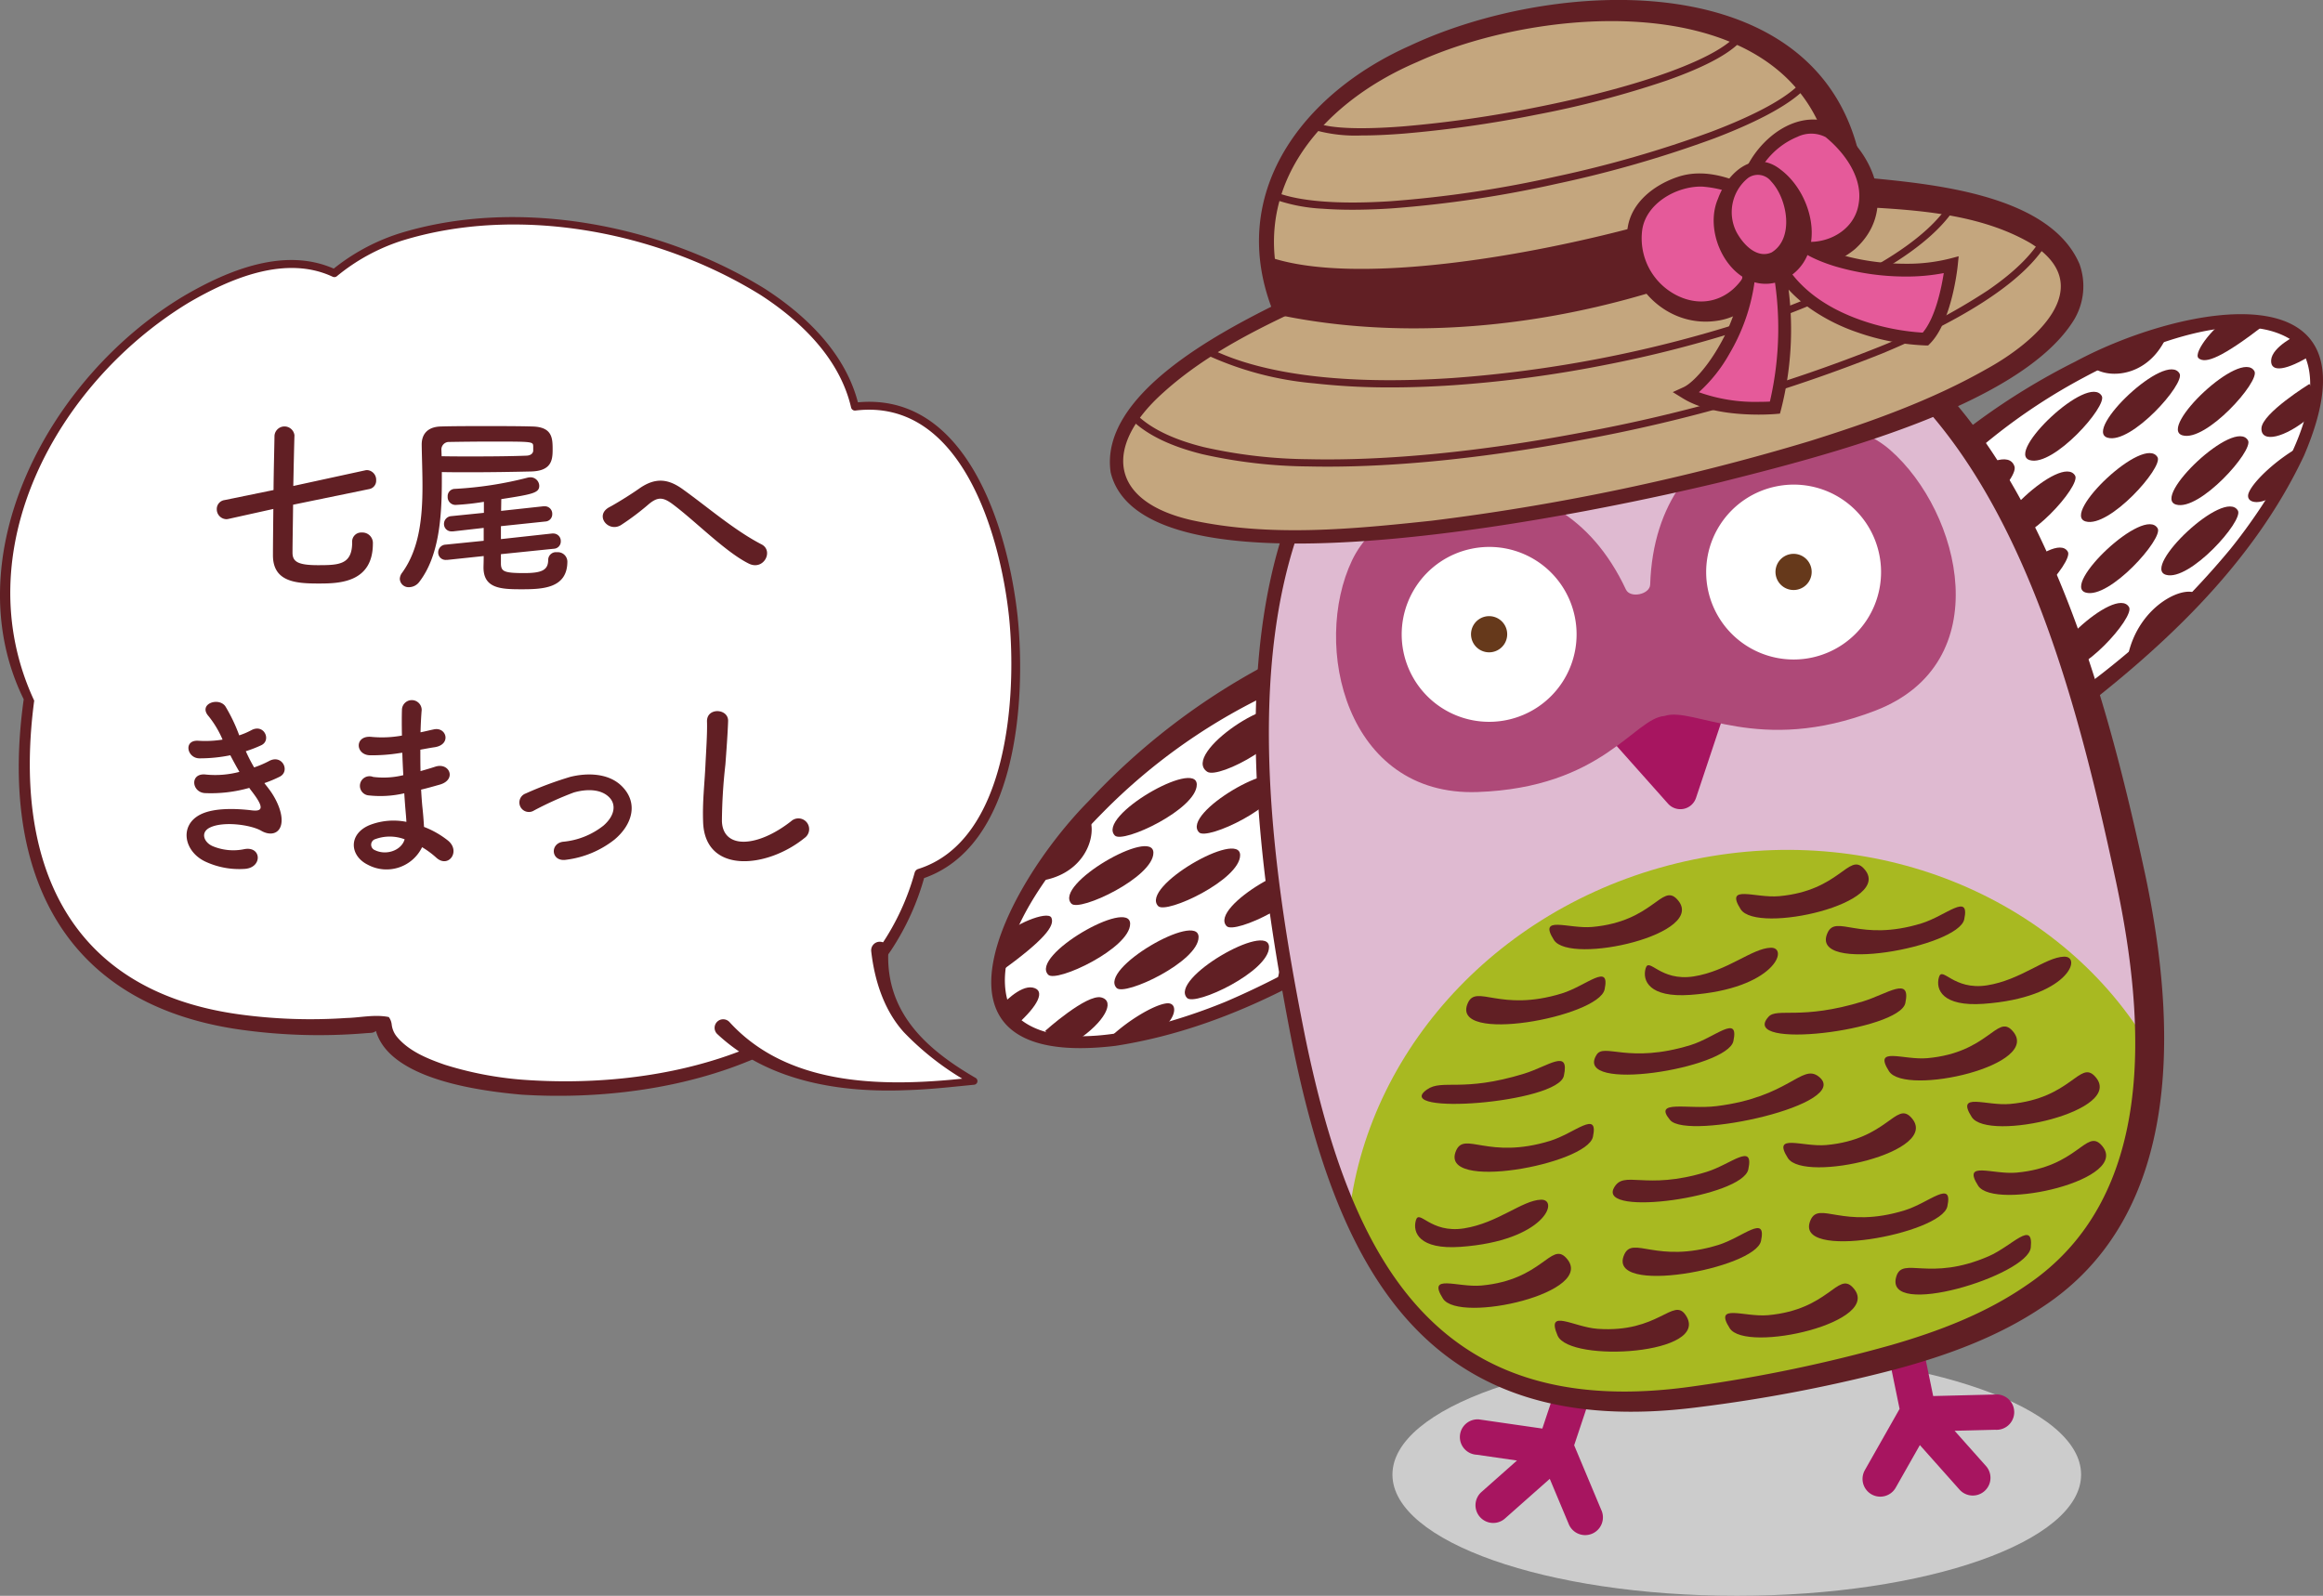
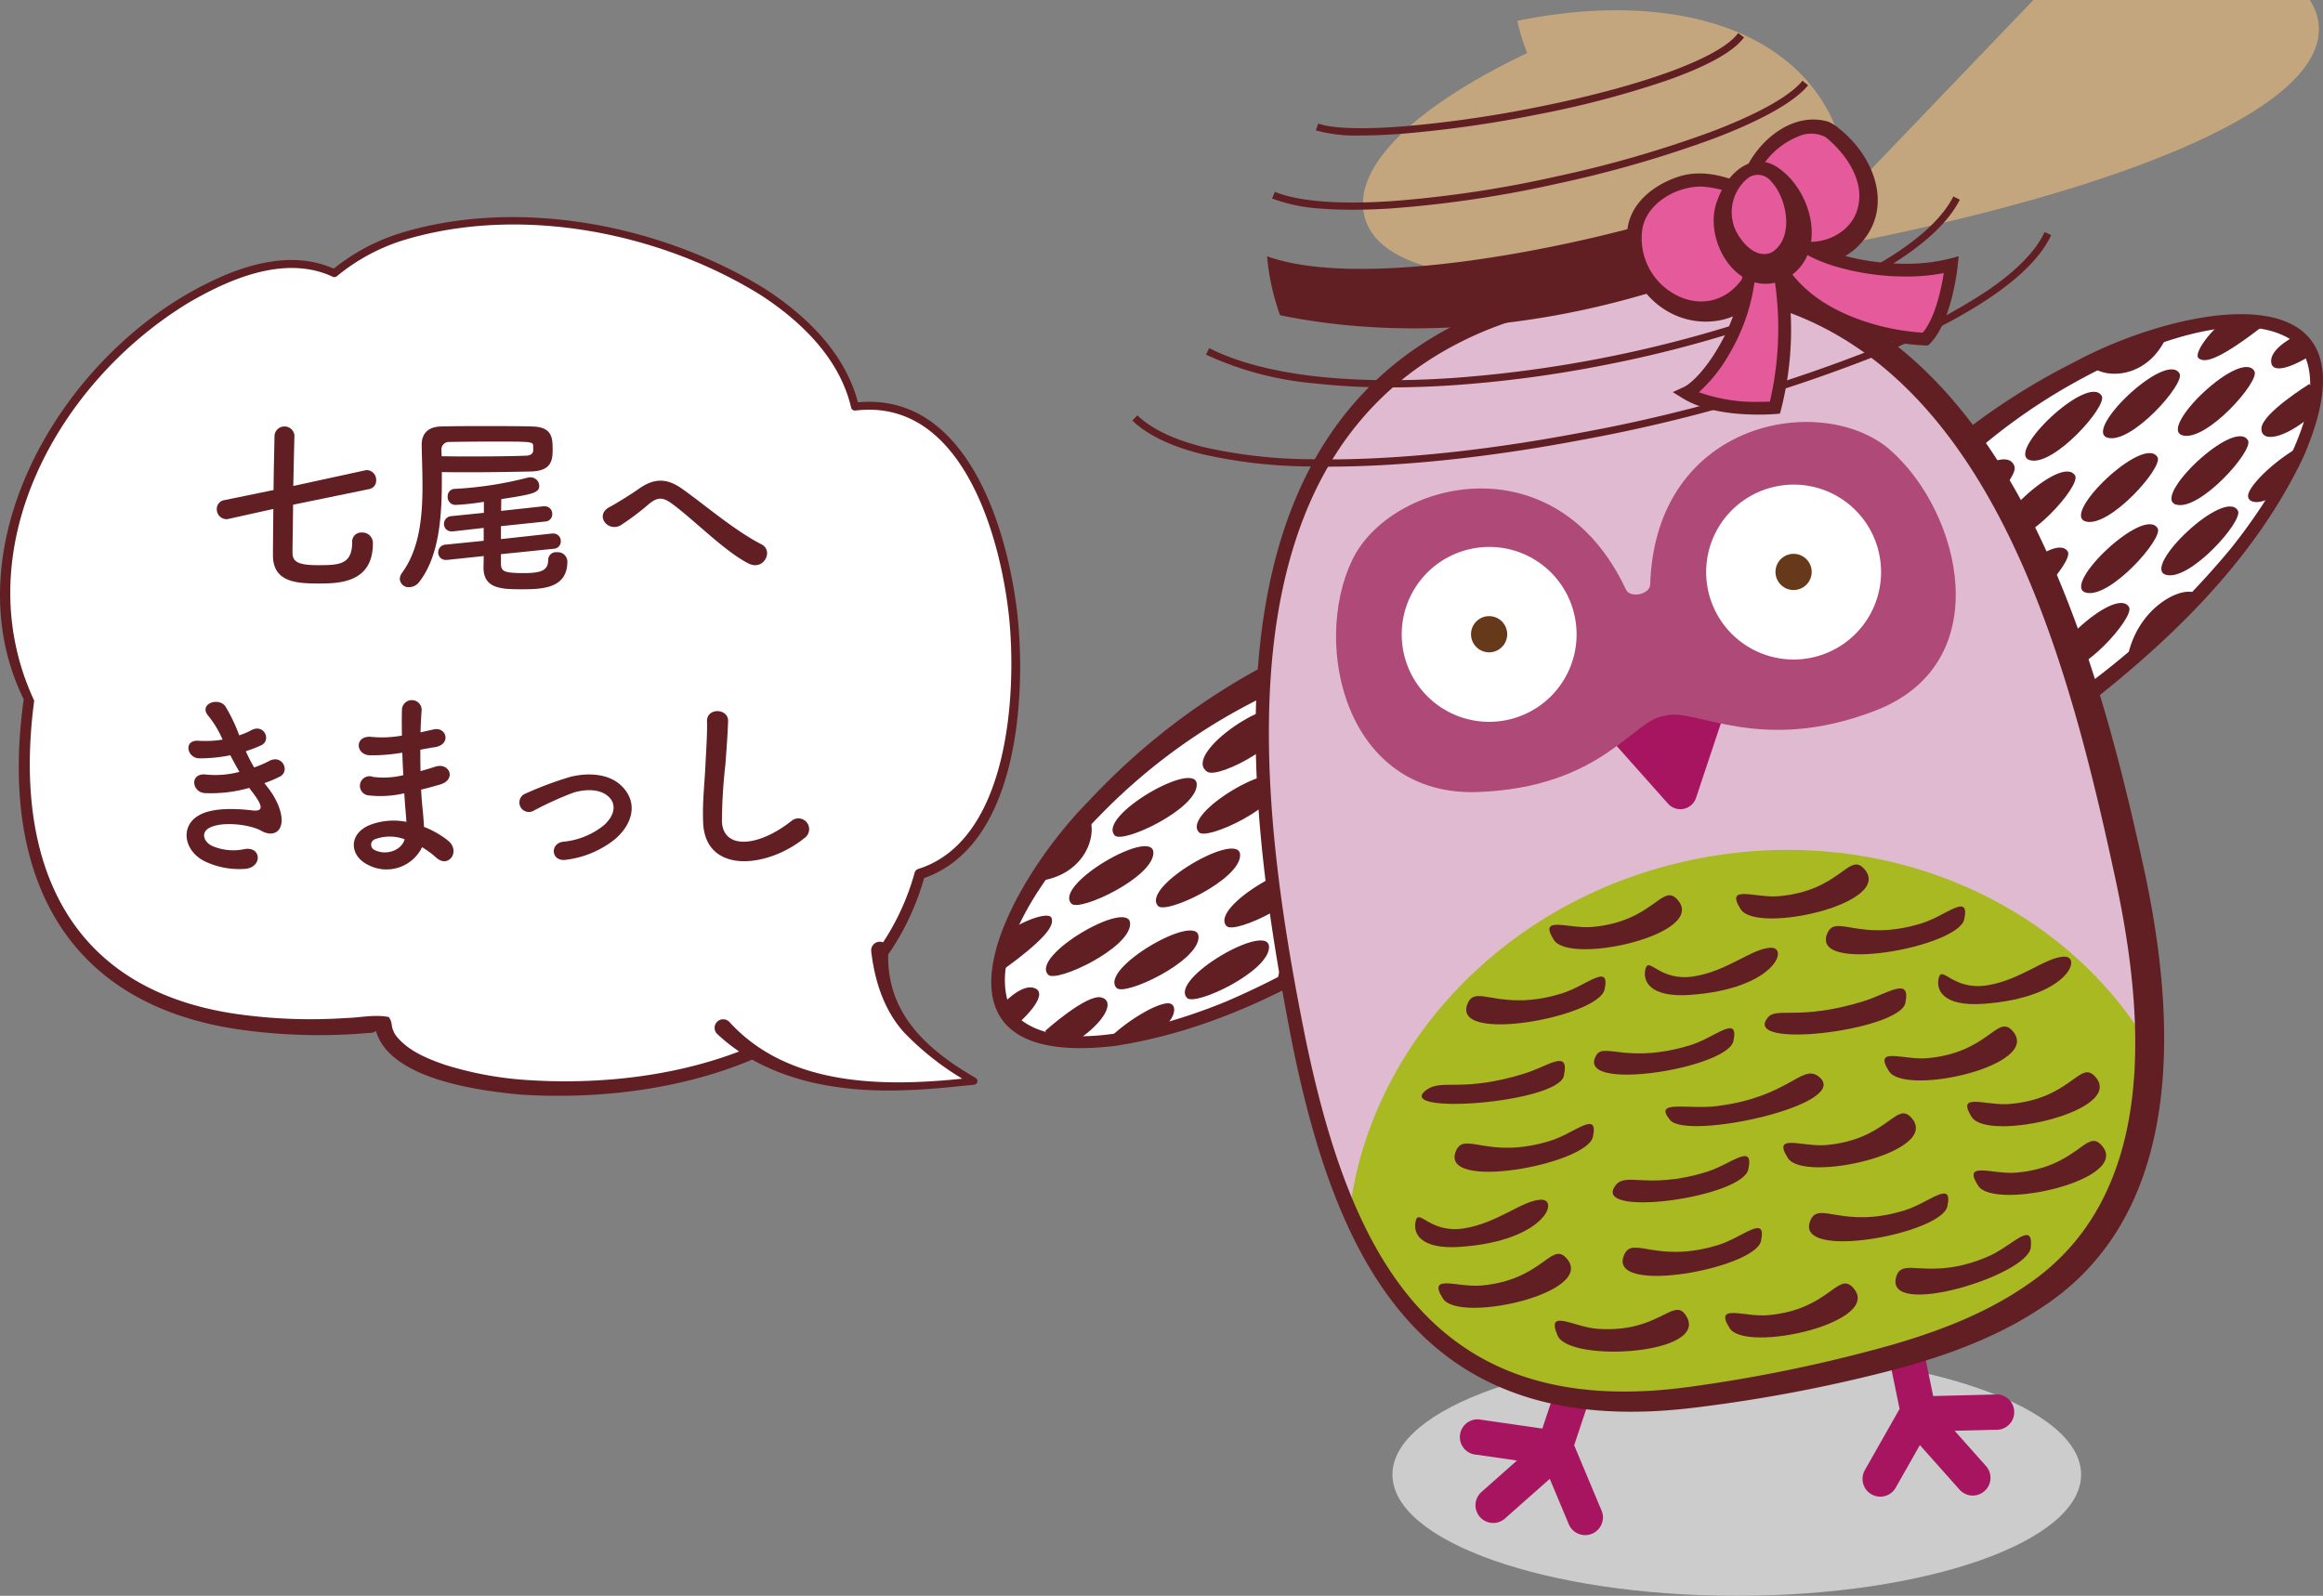
<svg xmlns="http://www.w3.org/2000/svg" width="326" height="224" viewBox="0 0 326 224">
  <rect x="0" y="0" width="326" height="224" fill="#808080" stroke="none" />
  <defs>
    <clipPath id="a">
      <rect width="326" height="224" fill="none" />
    </clipPath>
  </defs>
  <g clip-path="url(#a)">
    <path d="M53.773,143.736C17.778,147.4-.221,132.066,4.065,98.345-11.362,64.623,30.633,29.982,46.916,38.438c18.854-16.082,67.916-3.91,73.057,18.728,25.566-3.862,30.6,59.826,9.1,65.605-10.553,38.456-75.086,33.636-75.3,20.964" transform="translate(0 -0.091)" fill="#fff" />
    <path d="M52.986,144.618c-.606.538-.764.425-1.664.5a78.942,78.942,0,0,1-18.082-.571C8.073,140.738.052,121.585,3.328,98.25c-9.8-19.977,3.343-45.156,22.465-56.609C32.014,38,40.119,34.62,47.171,37.949l-.612.071a28.7,28.7,0,0,1,9.421-5.144c16.6-5.165,36.742-1.283,51.357,7.746,5.959,3.852,11.506,9.283,13.178,16.421l-.624-.425c15.729-1.909,21.593,17.691,22.92,30.026,1.2,11.774-.072,32.545-13.545,36.841l.523-.519a35.948,35.948,0,0,1-4.78,10.575c-11.255,16.325-32.954,21.367-51.789,20.207-6.085-.545-19.213-2.229-20.6-9.526-.021-.16,0,.04.066.14a.635.635,0,0,0,.3.256m1.574-1.768a2.086,2.086,0,0,1,.318.612,2.518,2.518,0,0,1,.1.5,3.291,3.291,0,0,0,.733,1.67c1.66,2,4.243,3.056,6.731,3.92a48.943,48.943,0,0,0,10.953,2.1c18.174,1.331,39.373-3.256,50.324-18.975a34.464,34.464,0,0,0,4.642-10.1.748.748,0,0,1,.524-.52c12.567-3.987,13.834-24.235,12.729-35.285-1.218-11.632-6.7-30.839-21.551-29.057a.556.556,0,0,1-.624-.424c-1.58-6.813-6.942-12.057-12.673-15.777-14.387-8.938-34.075-12.716-50.435-7.618a27.636,27.636,0,0,0-9.051,4.961.56.56,0,0,1-.613.07c-6.613-3.086-14.378.243-20.273,3.7C7.9,53.909-4.968,77.479,4.8,98.437c-2.963,22.354,4.442,40.685,28.758,44.035a73.8,73.8,0,0,0,15.059.511c1.927-.042,3.964-.535,5.94-.133" transform="translate(0 -0.09)" fill="#611f24" />
    <path d="M41.144,71.023c-.027,2.793-.082,5.368-.082,6.723,0,1.247.707,1.763,3.561,1.763,2.935,0,4.811-.055,4.811-3.2a1.273,1.273,0,0,1,1.358-1.383,1.472,1.472,0,0,1,1.549,1.545c0,5.558-4.838,5.612-7.61,5.612-3.126,0-6.414-.19-6.414-3.958,0-1.3.027-3.768.055-6.507L32.147,73a1.842,1.842,0,0,1-.354.055,1.388,1.388,0,0,1-1.359-1.41,1.262,1.262,0,0,1,1.088-1.273l6.877-1.41c.026-2.928.108-5.8.135-7.645a1.409,1.409,0,0,1,2.8-.055v.055c-.053,1.762-.108,4.391-.162,7.075l10.112-2.2a1.015,1.015,0,0,1,.271-.027A1.359,1.359,0,0,1,52.8,67.607a1.186,1.186,0,0,1-.978,1.22Z" transform="translate(-0.012 -0.177)" fill="#611f24" />
    <path d="M62.028,67.633c0,5.233-.407,10.627-3.152,14.206a1.833,1.833,0,0,1-1.44.759,1.228,1.228,0,0,1-1.305-1.165,1.5,1.5,0,0,1,.327-.868c2.419-3.335,2.854-7.727,2.854-12.173,0-1.925-.081-3.877-.109-5.748v-.08c0-1.41.788-2.469,2.664-2.523,1.712-.054,4.022-.054,6.36-.054s4.7,0,6.468.054c2.882.054,2.882,1.68,2.882,3.307,0,1.546-.272,2.956-3.1,3.01-2.418.054-5.436.108-8.643.108-1.25,0-2.527,0-3.806-.028Zm8.291,10.33v1.41c.055,1,.435,1.246,3.235,1.246,2.5,0,3.4-.407,3.4-1.871a1.087,1.087,0,0,1,1.224-1.057,1.341,1.341,0,0,1,1.467,1.3c0,3.8-3.506,3.9-6.469,3.9-2.854,0-5.3-.109-5.3-3.064,0-.217.027-.813.027-1.6l-5.11.541h-.162a1.041,1.041,0,0,1-1.115-1.058,1.09,1.09,0,0,1,1.033-1.085l5.354-.541V74.276l-4.294.488h-.19a1.028,1.028,0,0,1-1.088-1.031,1.093,1.093,0,0,1,1.033-1.11l4.567-.462V70.615a35.189,35.189,0,0,1-3.968.436,1.1,1.1,0,0,1-1.115-1.167,1.018,1.018,0,0,1,.951-1.084,51.675,51.675,0,0,0,10.248-1.572,2.037,2.037,0,0,1,.408-.056A1.233,1.233,0,0,1,75.7,68.364c0,1-.924,1.192-5.327,1.871l-.027,1.653L76.3,71.24h.164a1.046,1.046,0,0,1,1.06,1.083,1.018,1.018,0,0,1-.978,1.057l-6.225.653v1.816l7.176-.786h.163a1.047,1.047,0,0,1,1.061,1.083,1.019,1.019,0,0,1-.98,1.057ZM62,64.217c1.494.028,2.963.028,4.4.028,2.827,0,5.463-.028,7.5-.109.653-.026.925-.353.952-.679v-.623c-.027-.677-.027-.677-5.953-.677-2.092,0-4.185.028-5.817.054a1.061,1.061,0,0,0-1.114,1.139Z" transform="translate(-0.023 -0.176)" fill="#611f24" />
    <path d="M94.386,70.935c-1.358-1-2.065-.948-3.208-.054a36.443,36.443,0,0,1-4.021,3.036c-1.794,1.058-3.751-1.41-1.578-2.547.68-.353,2.747-1.6,4.132-2.575,2.364-1.681,4.185-1.329,6.144.081,3.479,2.495,7.257,5.775,11.035,7.727,1.766.894.326,3.741-1.767,2.71-3.289-1.626-7.583-6.045-10.736-8.377" transform="translate(-0.034 -0.199)" fill="#611f24" />
    <path d="M37.715,111c.979,1.247,2.066,3.417,1.767,4.962-.272,1.409-1.576,1.653-2.8.948-1.44-.841-5.3-1.383-7.2-.461-1.413.678-.843,2.115.408,2.63a7.527,7.527,0,0,0,4.4.406c2.419-.461,2.583,2.548.137,2.765a11.236,11.236,0,0,1-5.383-.921c-3.207-1.355-3.967-5.152-.924-6.7,2.011-1.031,5.355-.814,7.148-.6,1.467.189,1.9-.217.327-2.332-.191-.27-.408-.515-.6-.813a19.642,19.642,0,0,1-6.251.732c-1.875-.137-2.12-2.9.191-2.6a13.273,13.273,0,0,0,4.675-.38c-.409-.7-.843-1.492-1.277-2.332a21.391,21.391,0,0,1-4.322.434c-1.767,0-2.31-2.629-.136-2.467a15.1,15.1,0,0,0,3.371-.163,13.935,13.935,0,0,0-1.957-3.28c-1.521-1.708,1.36-2.738,2.338-1.41a23.355,23.355,0,0,1,1.956,4.093,10.434,10.434,0,0,0,1.712-.731c1.794-.949,2.827,1.436,1.386,2.114a17.413,17.413,0,0,1-2.174.842,22.606,22.606,0,0,0,1.169,2.276,14.109,14.109,0,0,0,2.038-.867c1.9-1.084,3.072,1.41,1.55,2.169a17.383,17.383,0,0,1-2.148.9c.191.27.409.515.6.786" transform="translate(-0.011 -0.291)" fill="#611f24" />
    <path d="M56.209,105.981a24.4,24.4,0,0,1-4.268.325c-2.092-.053-2.2-2.874.272-2.575a15.667,15.667,0,0,0,4.213-.189c-.028-1.438-.028-2.711,0-3.578a1.386,1.386,0,0,1,2.772-.027c-.082.975-.136,2.06-.163,3.145.571-.11,1.2-.272,1.848-.407,1.794-.407,2.528,2.115.164,2.495-.735.108-1.413.243-2.038.352,0,1,0,2.006.026,3.009.653-.189,1.332-.379,2.066-.623,2.011-.651,3.044,1.843.625,2.521-.952.271-1.821.516-2.61.7.055.922.109,1.763.191,2.549.081.732.163,1.708.217,2.683a12.633,12.633,0,0,1,3.371,1.925c1.821,1.492.054,3.957-1.658,2.385a12.433,12.433,0,0,0-1.983-1.463,5.551,5.551,0,0,1-7.611,2.467c-2.583-1.274-2.745-4.311.217-5.558a9.209,9.209,0,0,1,5.192-.462c-.028-.568-.081-1.139-.135-1.762-.055-.651-.11-1.41-.164-2.25a14.8,14.8,0,0,1-4.947.3,1.349,1.349,0,1,1,.572-2.6,11.609,11.609,0,0,0,4.239-.244c-.054-1.03-.108-2.088-.136-3.145ZM52.7,118.072a.819.819,0,0,0-.082,1.546c1.657.813,3.777,0,4.185-1.52a5.929,5.929,0,0,0-4.1-.027" transform="translate(-0.02 -0.29)" fill="#611f24" />
    <path d="M79.512,121c-2.146.353-2.364-2.25-.488-2.522a10.7,10.7,0,0,0,5.707-2.277c1.631-1.437,1.712-2.928.9-3.85-1.17-1.329-3.317-1.3-5.084-.787a46.966,46.966,0,0,0-5.572,2.522,1.337,1.337,0,1,1-1.168-2.386,50.267,50.267,0,0,1,6.251-2.331c2.282-.569,5.408-.6,7.311,1.383,2.283,2.358,1.359,5.367-1.115,7.428A13.677,13.677,0,0,1,79.512,121" transform="translate(-0.03 -0.321)" fill="#611f24" />
    <path d="M98.713,115.691c-.108-2.846.19-5.151.327-8.025.081-1.761.272-4.418.217-6.1-.055-2.007,3.017-1.845,2.963-.055-.054,1.708-.245,4.283-.381,6.1a74.758,74.758,0,0,0-.489,7.971c.163,3.957,5,3.687,9.73-.028a1.509,1.509,0,1,1,1.876,2.358c-5.3,4.312-14,5.1-14.243-2.222" transform="translate(-0.04 -0.295)" fill="#611f24" />
    <path d="M101.53,144.67c10.775,10.977,29.082,7.985,35.173,7.472-8.925-5.329-12.693-9.566-13.193-18.26" transform="translate(-0.041 -0.394)" fill="#fff" />
    <path d="M102.389,143.827c8.542,9.4,22.559,9.154,34.27,7.8l-.221.953a39.489,39.489,0,0,1-9.552-7.3c-2.789-3.083-4.113-7.269-4.577-11.328a1.206,1.206,0,1,1,2.4-.138c-.439,8.669,5.29,13.854,12.256,17.887a.515.515,0,0,1,.17.71.523.523,0,0,1-.391.243c-3.07.294-6.189.663-9.317.752-9.426.416-19.619-1.192-26.759-7.9a1.2,1.2,0,1,1,1.719-1.679" transform="translate(-0.041 -0.39)" fill="#611f24" />
  </g>
  <g clip-path="url(#a)">
    <path d="M292.131,207.549c0,9.4-21.634,17.012-48.321,17.012s-48.322-7.617-48.322-17.012,21.634-17.012,48.322-17.012,48.321,7.617,48.321,17.012" transform="translate(-0.079 -0.561)" fill="#ccc" />
    <path d="M265.993,72.408C280,55.366,309.286,40.325,321.549,46.6c9.958,5.1-.4,31.024-32.027,53.649Z" transform="translate(-0.108 -0.133)" fill="#fff" />
    <path d="M263.958,72.42a7.022,7.022,0,0,1,1.908-2.889,94.624,94.624,0,0,1,25.511-18.659c14.9-8.021,43.579-13.668,32.072,13.2-7.342,15.637-20.491,27.639-34.109,37.844-7.6-8.845-17.941-20.658-25.382-29.5m4.068-.028c6.46,7.727,15.944,19.128,22.437,27.065l-1.659-.206a116.329,116.329,0,0,0,24.324-22.073c4.969-6.156,15.183-21.123,9.518-28.616-7.355-6.175-22.685.573-30.091,4.555a82.217,82.217,0,0,0-23.741,19l-.631.78c.079-.049.071-.332-.157-.508" transform="translate(-0.107 -0.13)" fill="#611f24" />
    <path d="M292.819,83.394c-3.5-1.031,8.235-12.253,10.1-9.006.818,1.421-6.791,9.981-10.1,9.006" transform="translate(-0.118 -0.217)" fill="#611f24" />
    <path d="M280.207,86.68c-3.5-1.031,8.235-12.253,10.1-9.006.818,1.421-6.791,9.981-10.1,9.006" transform="translate(-0.113 -0.227)" fill="#611f24" />
    <path d="M292.8,73.379c-3.5-1.031,8.235-12.253,10.1-9.006.818,1.421-6.791,9.981-10.1,9.006" transform="translate(-0.118 -0.188)" fill="#611f24" />
    <path d="M281.23,75.972c-3.5-1.031,8.235-12.253,10.1-9.006.818,1.421-6.791,9.981-10.1,9.006" transform="translate(-0.114 -0.195)" fill="#611f24" />
    <path d="M305.5,71.007c-3.5-1.031,8.235-12.253,10.1-9.006.818,1.421-6.791,9.981-10.1,9.006" transform="translate(-0.123 -0.181)" fill="#611f24" />
    <path d="M304.083,80.894c-3.5-1.031,8.235-12.253,10.1-9.006.818,1.421-6.791,9.981-10.1,9.006" transform="translate(-0.123 -0.21)" fill="#611f24" />
    <path d="M306.4,61.259c-3.5-1.031,8.235-12.253,10.1-9.006.818,1.421-6.791,9.981-10.1,9.006" transform="translate(-0.124 -0.152)" fill="#611f24" />
    <path d="M295.889,61.593c-3.5-1.031,8.235-12.253,10.1-9.006.818,1.421-6.791,9.981-10.1,9.006" transform="translate(-0.119 -0.153)" fill="#611f24" />
    <path d="M284.968,64.75c-3.5-1.031,8.235-12.253,10.1-9.006.818,1.421-6.791,9.981-10.1,9.006" transform="translate(-0.115 -0.162)" fill="#611f24" />
    <path d="M271.869,74.178c-3.262-2.023,9.556-12.812,10.948-8.507.609,1.885-7.866,10.418-10.948,8.507" transform="translate(-0.11 -0.19)" fill="#611f24" />
    <path d="M288.8,94.481c-3.5-1.031,8.235-12.252,10.1-9.005.818,1.421-6.791,9.98-10.1,9.005" transform="translate(-0.117 -0.25)" fill="#611f24" />
    <path d="M324.219,58.743c-3.431,2.888-6.8,3.66-6.729,1.543s6.723-6.224,6.723-6.224c.894.949.005,3.9.006,4.68" transform="translate(-0.128 -0.159)" fill="#611f24" />
    <path d="M320.454,68.732c-2.538,2.668-5.423,2.27-4.738.6s4.045-4.782,7.34-6.557a36.463,36.463,0,0,1-2.6,5.955" transform="translate(-0.128 -0.185)" fill="#611f24" />
    <path d="M294.073,51.893c2.541,1.557,8.332.89,10.534-5.63a41.273,41.273,0,0,0-10.534,5.63" transform="translate(-0.119 -0.136)" fill="#611f24" />
    <path d="M318.017,45.662c-6.107,4.721-8.373,5.551-9.335,4.768s2.81-5.286,4.114-5.338c1.992.228,4.876-.155,5.221.57" transform="translate(-0.125 -0.133)" fill="#611f24" />
    <path d="M324.415,50.03c-3.226,2-5.7,2.548-5.563.654s3.7-3.557,3.7-3.557c1.1.449,1.992.618,1.858,2.9" transform="translate(-0.129 -0.139)" fill="#611f24" />
    <path d="M298.706,92.474c1.5-7.574,8.641-10.509,9.948-8.612a46.193,46.193,0,0,1-9.948,8.612" transform="translate(-0.121 -0.245)" fill="#611f24" />
    <path d="M180.72,94.4c-20.326,8.64-43,32.467-40.4,45.968,2.115,10.963,29.971,8.3,60.6-15.639Z" transform="translate(-0.057 -0.278)" fill="#fff" />
    <path d="M180.135,96.338c.107.267.376.354.446.292l-.927.386a82.258,82.258,0,0,0-24.94,17.409c-5.9,5.951-16.7,18.8-12.813,27.538,5.667,7.532,22.859,1.933,30.2-1.1a116.467,116.467,0,0,0,28.058-17.108L199.9,125.4c-5.872-8.48-14.11-20.667-19.763-29.065M181.3,92.45c6.4,9.557,14.938,22.847,21.278,32.566-13.635,10.182-28.871,19.41-45.976,22.059-29.076,3.491-15.624-22.376-3.72-34.407a94.626,94.626,0,0,1,25.1-19.2A7.1,7.1,0,0,1,181.3,92.45" transform="translate(-0.056 -0.272)" fill="#611f24" />
    <path d="M183.712,123.211c-.011-3.643-14.1,4.453-11.5,7.15,1.14,1.181,11.508-3.707,11.5-7.15" transform="translate(-0.07 -0.36)" fill="#611f24" />
    <path d="M190.4,112.025c-.011-3.643-14.1,4.453-11.5,7.15,1.14,1.181,11.508-3.707,11.5-7.15" transform="translate(-0.072 -0.327)" fill="#611f24" />
    <path d="M174.1,120.387c-.011-3.643-14.1,4.453-11.5,7.15,1.14,1.181,11.508-3.707,11.5-7.15" transform="translate(-0.066 -0.351)" fill="#611f24" />
    <path d="M179.834,110.007c-.011-3.643-14.1,4.453-11.5,7.15,1.14,1.181,11.508-3.707,11.5-7.15" transform="translate(-0.068 -0.321)" fill="#611f24" />
    <path d="M168.267,131.919c-.011-3.643-14.1,4.453-11.5,7.15,1.14,1.181,11.508-3.707,11.5-7.15" transform="translate(-0.063 -0.385)" fill="#611f24" />
    <path d="M178.157,133.324c-.011-3.643-14.1,4.453-11.5,7.15,1.14,1.181,11.508-3.707,11.5-7.15" transform="translate(-0.067 -0.39)" fill="#611f24" />
    <path d="M158.658,130.049c-.011-3.643-14.1,4.453-11.5,7.15,1.14,1.18,11.508-3.707,11.5-7.15" transform="translate(-0.059 -0.38)" fill="#611f24" />
    <path d="M161.924,120.051c-.011-3.643-14.1,4.453-11.5,7.15,1.14,1.181,11.508-3.707,11.5-7.15" transform="translate(-0.061 -0.35)" fill="#611f24" />
    <path d="M168.014,110.452c-.011-3.643-14.1,4.453-11.5,7.15,1.14,1.181,11.508-3.707,11.5-7.15" transform="translate(-0.063 -0.322)" fill="#611f24" />
    <path d="M180.733,100.519c-1.034-3.69-15.008,5.561-11.253,8.1,1.644,1.112,12.23-4.612,11.253-8.1" transform="translate(-0.068 -0.293)" fill="#611f24" />
    <path d="M195.482,122.458c-.011-3.643-14.1,4.453-11.5,7.15,1.14,1.181,11.508-3.707,11.5-7.15" transform="translate(-0.074 -0.358)" fill="#611f24" />
    <path d="M151.24,146.433c3.741-2.476,5.426-5.481,3.37-6.011s-7.873,4.694-7.873,4.694c.664,1.123,3.752,1.1,4.5,1.317" transform="translate(-0.059 -0.413)" fill="#611f24" />
    <path d="M161.887,145.622c3.279-1.683,3.7-4.557,1.905-4.369s-5.735,2.536-8.366,5.193a36.644,36.644,0,0,0,6.46-.824" transform="translate(-0.063 -0.416)" fill="#611f24" />
    <path d="M153.112,115.591c.788,2.87-1.476,8.227-8.37,8.509a41.174,41.174,0,0,1,8.37-8.509" transform="translate(-0.059 -0.34)" fill="#611f24" />
    <path d="M140.411,136.807c6.253-4.525,7.687-6.462,7.2-7.6s-5.875,1.209-6.29,2.444c-.339,1.971-1.515,4.626-.914,5.159" transform="translate(-0.057 -0.379)" fill="#611f24" />
    <path d="M142.818,144.181c2.826-2.529,4.048-4.741,2.188-5.143s-4.46,2.55-4.46,2.55c.123,1.179.036,2.081,2.272,2.592" transform="translate(-0.057 -0.409)" fill="#611f24" />
    <path d="M190.778,131.409c-7.71-.684-12.534,5.329-11.075,7.113a46.26,46.26,0,0,0,11.075-7.113" transform="translate(-0.073 -0.386)" fill="#611f24" />
    <path d="M224.832,212.583l-3.838-9.158,3.724-11.166a2.489,2.489,0,0,0-4.725-1.568l-3.466,10.389-8.9-1.285a2.484,2.484,0,1,0-.286,4.959l5.627.813-4.965,4.4a2.487,2.487,0,1,0,3.307,3.715l6.261-5.545,2.668,6.366a2.489,2.489,0,0,0,4.6-1.916" transform="translate(-0.083 -0.556)" fill="#a71560" />
    <path d="M261.786,206.946l4.9-8.641-2.372-11.527a2.49,2.49,0,0,1,4.878-1L271.4,196.5l8.991-.223a2.484,2.484,0,1,1-.3,4.958l-5.684.142,4.408,4.952a2.487,2.487,0,0,1-3.724,3.3l-5.559-6.246-3.406,6.006a2.489,2.489,0,0,1-4.335-2.446" transform="translate(-0.106 -0.541)" fill="#a71560" />
    <path d="M299.12,123.6a113.191,113.191,0,0,1,2.632,23.549c-.261,33.321-22.161,41.052-48.933,46.532s-49.954,6.978-63.35-23.546a113.157,113.157,0,0,1-6.88-22.68c-11.036-53.635-8.2-96.6,38.861-106.239S288.084,69.965,299.12,123.6" transform="translate(-0.072 -0.117)" fill="#dfbad1" />
    <path d="M301.757,147.384c-.261,33.32-22.161,41.051-48.932,46.532s-49.954,6.977-63.351-23.547c2.926-23.482,21.977-43.988,48.345-49.385s51.977,5.965,63.938,26.4" transform="translate(-0.077 -0.352)" fill="#a8b921" />
    <path d="M238.1,112.291l4.091-12.268a2.308,2.308,0,0,0-2.657-2.986l-12.7,2.6a2.3,2.3,0,0,0-1.264,3.789l8.606,9.668a2.314,2.314,0,0,0,3.921-.8" transform="translate(-0.091 -0.285)" fill="#a71560" />
    <path d="M228.252,82.928c-9.888-21.106-33.069-15.327-38.425-4.119-5.7,11.936-.876,33.179,17.578,32.542,17.6-.609,22.011-10.384,26.271-10.677,4.031-1.4,13.194,5.592,29.61-.763C280.5,93.248,275.3,72.08,265.346,63.349c-9.348-8.2-32.938-4.4-33.691,18.881-.045,1.395-2.812,1.962-3.4.7" transform="translate(-0.076 -0.175)" fill="#ae4978" />
    <path d="M221.077,86.786a12.272,12.272,0,1,1-14.49-9.531,12.243,12.243,0,0,1,14.49,9.531" transform="translate(-0.08 -0.227)" fill="#fff" />
    <path d="M206.571,89.785a2.539,2.539,0,1,0,1.977-2.99,2.54,2.54,0,0,0-1.977,2.99" transform="translate(-0.084 -0.255)" fill="#66391b" />
    <path d="M263.822,78.013a12.272,12.272,0,1,1-14.489-9.531,12.243,12.243,0,0,1,14.489,9.531" transform="translate(-0.097 -0.201)" fill="#fff" />
    <path d="M249.316,81.012a2.539,2.539,0,1,0,1.977-2.99,2.54,2.54,0,0,0-1.977,2.99" transform="translate(-0.101 -0.229)" fill="#66391b" />
    <path d="M301.183,123.173c4.321,20.644,5.462,47.434-14.6,60.48-6.1,4.082-13.13,6.661-20.115,8.562a211.214,211.214,0,0,1-28.2,5.437c-37.562,4.8-50.354-18.652-56.914-51.371-6.752-34.692-13.318-85.534,26.664-102.3a72.994,72.994,0,0,1,28.3-5.709c43.527.361,57.4,50.122,64.865,84.9m-4.128.846c-6.133-28.512-16.247-70.178-47.236-80.5-13.273-4.221-28.008-2.174-40.811,2.811-39.108,15.791-32.477,66-25.727,99.567,6.477,31.314,18.486,54.061,54.63,48.784A208.4,208.4,0,0,0,265.53,188.9c6.694-1.941,13.2-4.427,18.905-8.362,18.453-12.372,16.7-37.219,12.62-56.518" transform="translate(-0.071 -0.113)" fill="#611f24" />
-     <path d="M259.6,26.945a28.04,28.04,0,0,0-.509-4.43C255.32,4.2,235.288-1.634,213,2.929s-38.4,17.8-34.629,36.109a28.034,28.034,0,0,0,1.384,4.524c-15.227,7.243-24.342,15.6-22.9,22.638,2.463,11.968,33.64,11.1,70.6,3.536s65.715-18.97,63.252-30.938c-1.479-7.191-13.651-11.321-31.118-11.853" transform="translate(-0.063 -0.004)" fill="#c4a67e" />
-     <path d="M258.116,28.437a3.044,3.044,0,0,1-.636-1.741l0-.112-.019-.446c-2.082-28.046-39.245-26.2-58.474-17.451-14.208,6.056-24.528,18.773-18.275,34.5l.342.885-.857.407c-6.044,2.9-11.988,6.185-16.952,10.689-8.349,7.5-7.535,15.231,4.111,17.861,11,2.375,22.463,1.251,33.57.069A320.506,320.506,0,0,0,253.983,61.93c8.544-2.679,17.123-5.727,24.89-10.148C285.555,48.117,294.8,40.22,285,34.123c-6.585-3.811-14.623-4.565-22.129-4.988a12.718,12.718,0,0,1-4.758-.7m2.96-2.993a2.8,2.8,0,0,0,.218-.514c.007,0,0,0,.1,0l1.73.12c9.06.89,24.761,2.531,28.781,12.044a9.183,9.183,0,0,1-.811,7.853c-7.638,12.3-35.856,19.273-49.64,22.753-14.956,3.589-80.687,18.165-85.517-1.362-1.655-10.856,15.191-19.632,23.378-23.707l-.514,1.292c-6.758-16.721,4.083-30.837,19.146-37.515,21.107-9.919,59.614-11.448,63.586,18.443.035.42.127,1.214.146,1.621,0,.022.02.171-.013-.092a1.5,1.5,0,0,0-.588-.94" transform="translate(-0.063 0)" fill="#611f24" />
+     <path d="M259.6,26.945a28.04,28.04,0,0,0-.509-4.43C255.32,4.2,235.288-1.634,213,2.929a28.034,28.034,0,0,0,1.384,4.524c-15.227,7.243-24.342,15.6-22.9,22.638,2.463,11.968,33.64,11.1,70.6,3.536s65.715-18.97,63.252-30.938c-1.479-7.191-13.651-11.321-31.118-11.853" transform="translate(-0.063 -0.004)" fill="#c4a67e" />
    <path d="M177.888,36.028c19.481,7.076,76.761-8.8,80.273-16.433,2.593,3.618,2.117,8.993,2.117,8.993C232.008,45.233,202.12,48.949,179.705,44.3a33.058,33.058,0,0,1-1.817-8.272" transform="translate(-0.072 -0.058)" fill="#611f24" />
    <path d="M206.07,141.207c-2.608,5.845,18.358,1.955,19.194-1.913s-2.555-.5-6.007.558c-8.7,2.676-11.977-1.357-13.188,1.355" transform="translate(-0.083 -0.404)" fill="#611f24" />
    <path d="M256.56,131.344c-2.608,5.845,18.358,1.955,19.194-1.913s-2.555-.5-6.007.558c-8.7,2.676-11.977-1.357-13.188,1.355" transform="translate(-0.104 -0.375)" fill="#611f24" />
    <path d="M235.431,126.586c4.588,4.856-15,9.3-17.269,5.735s1.994-1.529,5.388-1.837c8.553-.773,9.752-6.152,11.881-3.9" transform="translate(-0.088 -0.371)" fill="#611f24" />
    <path d="M282.472,145.059c4.588,4.856-15,9.3-17.269,5.735s1.994-1.529,5.388-1.837c8.553-.773,9.752-6.152,11.881-3.9" transform="translate(-0.107 -0.425)" fill="#611f24" />
    <path d="M261.649,122.255c4.588,4.856-15,9.3-17.269,5.735s1.994-1.529,5.388-1.837c8.553-.773,9.752-6.152,11.881-3.9" transform="translate(-0.099 -0.358)" fill="#611f24" />
    <path d="M237.3,140.044c-5.807.412-6.741-2.021-6.271-3.705s2.014,1.856,6.758,1.111,8.167-3.939,10.8-4.025.577,5.778-11.288,6.619" transform="translate(-0.093 -0.393)" fill="#611f24" />
    <path d="M278.475,141.3c-5.806.412-6.741-2.021-6.271-3.705s2.014,1.856,6.758,1.111,8.167-3.939,10.8-4.025.577,5.778-11.288,6.619" transform="translate(-0.11 -0.396)" fill="#611f24" />
    <path d="M200.354,153.361c-5.255,3.67,18.357,1.955,19.193-1.913s-2.128-1.367-5.58-.3c-8.7,2.676-11.472.721-13.613,2.217" transform="translate(-0.081 -0.439)" fill="#611f24" />
    <path d="M204.432,161.962c-2.608,5.845,18.358,1.955,19.194-1.913s-2.555-.5-6.007.558c-8.7,2.676-11.977-1.357-13.188,1.355" transform="translate(-0.083 -0.466)" fill="#611f24" />
    <path d="M224.153,148.478c-3.423,5.411,18.358,1.955,19.194-1.913s-2.555-.5-6.007.558c-8.7,2.676-12.123-.327-13.188,1.355" transform="translate(-0.091 -0.426)" fill="#611f24" />
    <path d="M248.291,143.127c-4.313,4.736,18.358,1.955,19.194-1.913s-2.486-1.305-5.938-.242c-8.7,2.676-12.06.842-13.257,2.156" transform="translate(-0.1 -0.409)" fill="#611f24" />
    <path d="M226.578,167.233c-2.212,4.114,18.029,1.261,18.864-2.607s-2.42-.708-5.872.354c-8.7,2.677-11.586-.363-12.993,2.253" transform="translate(-0.092 -0.479)" fill="#611f24" />
    <path d="M268.277,157.288c4.588,4.856-15,9.3-17.269,5.735s1.994-1.529,5.387-1.836c8.553-.774,9.753-6.152,11.882-3.9" transform="translate(-0.101 -0.461)" fill="#611f24" />
    <path d="M294.086,151.506c4.588,4.856-15,9.3-17.269,5.735s1.994-1.529,5.388-1.837c8.553-.773,9.752-6.152,11.881-3.9" transform="translate(-0.112 -0.444)" fill="#611f24" />
    <path d="M255.292,151.537c5.092,3.869-18.381,9.045-20.821,6.127s2.464-1.455,6.5-1.952c10.17-1.253,11.959-5.97,14.322-4.175" transform="translate(-0.095 -0.445)" fill="#611f24" />
    <path d="M205.044,175.515c-5.806.412-6.741-2.021-6.271-3.705s2.014,1.856,6.758,1.111,8.167-3.939,10.8-4.025.577,5.778-11.288,6.619" transform="translate(-0.08 -0.497)" fill="#611f24" />
    <path d="M228.028,176.622c-2.608,5.845,18.358,1.955,19.194-1.913s-2.555-.5-6.007.558c-8.7,2.676-11.977-1.357-13.188,1.355" transform="translate(-0.092 -0.509)" fill="#611f24" />
    <path d="M254.193,171.747c-2.608,5.845,18.358,1.955,19.194-1.913s-2.555-.5-6.007.558c-8.7,2.676-11.977-1.357-13.188,1.355" transform="translate(-0.103 -0.494)" fill="#611f24" />
    <path d="M266.238,179.663c-1.937,6.1,18.462-.1,18.86-4.039s-2.6-.217-5.907,1.223c-8.346,3.629-12.055-.014-12.954,2.816" transform="translate(-0.108 -0.512)" fill="#611f24" />
    <path d="M236.642,185.132c3.742,5.531-16.306,6.766-17.971,2.879s2.216-1.187,5.615-.944c8.566.614,10.62-4.5,12.356-1.934" transform="translate(-0.088 -0.543)" fill="#611f24" />
    <path d="M260.109,181.242c4.588,4.856-15,9.3-17.269,5.735s1.994-1.529,5.388-1.837c8.553-.773,9.752-6.152,11.881-3.9" transform="translate(-0.098 -0.532)" fill="#611f24" />
    <path d="M219.852,177.068c4.588,4.856-15,9.3-17.269,5.735s1.994-1.529,5.388-1.837c8.553-.773,9.752-6.152,11.881-3.9" transform="translate(-0.082 -0.519)" fill="#611f24" />
    <path d="M294.983,161.173c4.588,4.856-15,9.3-17.269,5.735s1.994-1.529,5.388-1.837c8.553-.773,9.752-6.152,11.881-3.9" transform="translate(-0.112 -0.473)" fill="#611f24" />
    <path d="M191.108,19.031a21.123,21.123,0,0,1-6.377-.716l.342-.957c1.96.7,6.18.845,11.883.4a165.178,165.178,0,0,0,18.6-2.656c15.011-2.974,25.912-6.976,28.45-10.444l.82.6c-1.461,2-5.108,4.034-10.841,6.055A136.089,136.089,0,0,1,215.753,16.1a166.224,166.224,0,0,1-18.719,2.672C195.2,18.917,193.108,19.031,191.108,19.031Z" transform="translate(-0.075 -0.015)" fill="#611f24" />
    <path d="M189.86,29.476c-1.492,0-2.885-.048-4.169-.145a23.747,23.747,0,0,1-7.1-1.435l.389-.939c3.238,1.342,8.876,1.8,16.3,1.316a159.439,159.439,0,0,0,23.085-3.443,160.519,160.519,0,0,0,21.9-6.317c6.554-2.492,10.966-4.964,12.761-7.148l.785.645c-2.409,2.932-8.5,5.671-13.185,7.453a161.554,161.554,0,0,1-22.047,6.36,160.465,160.465,0,0,1-23.236,3.465C193.4,29.413,191.563,29.476,189.86,29.476Z" transform="translate(-0.072 -0.034)" fill="#611f24" />
    <path d="M195.241,54.462a94.793,94.793,0,0,1-10.778-.574,45.385,45.385,0,0,1-15.154-4.034l.459-.906c7.374,3.737,19.154,5.19,34.066,4.2a175.366,175.366,0,0,0,41.282-8.011,98.669,98.669,0,0,0,18.771-8.12c5.27-3.1,8.738-6.253,10.307-9.363l.907.458c-1.658,3.287-5.258,6.578-10.7,9.781a99.682,99.682,0,0,1-18.969,8.21,169.639,169.639,0,0,1-20.352,5.252,169.744,169.744,0,0,1-21.18,2.807Q199.4,54.462,195.241,54.462Z" transform="translate(-0.069 -0.082)" fill="#611f24" />
    <path d="M186.366,65.6q-1.336,0-2.625-.029a70.071,70.071,0,0,1-14.918-1.714c-4.393-1.084-7.707-2.675-9.848-4.727l.7-.734c2.012,1.928,5.171,3.433,9.389,4.475a69.076,69.076,0,0,0,14.7,1.685c10.843.244,24.051-1.047,38.2-3.734a219.271,219.271,0,0,0,41.905-12.07,85.442,85.442,0,0,0,15.1-7.857c4.1-2.8,6.8-5.571,8.025-8.227l.923.425c-3.169,6.888-14.616,12.828-23.661,16.6a220.311,220.311,0,0,1-42.107,12.13c-6.892,1.309-13.645,2.3-20.069,2.938C196.456,65.32,191.183,65.6,186.366,65.6Z" transform="translate(-0.064 -0.097)" fill="#611f24" />
    <path d="M248.6,34.229c-3.325,14.165-15.932,10.176-18.363,3.413-2.614-7.27,1.6-10.394,5.534-11.851,4.188-1.548,9.263,1.215,9.263,1.215,1.031-6.78,8.8-11.137,12.144-8.363s6.764,7.6,4.325,12.6-9.227,5.692-12.9,2.987" transform="translate(-0.093 -0.052)" fill="#e55a9a" />
    <path d="M249.328,36.2a.824.824,0,0,0,.7.042c.169-.05.231-.324.069.1-1.416,3.937-4.244,7.859-8.671,8.674-7.622,1.4-14.107-5.549-12.913-13,.54-3.605,3.777-6.045,7.029-7.133,3.344-1.127,6.878-.137,9.922,1.327l-1.327.656c.782-5.447,6.651-11.449,12.483-9.744a5.071,5.071,0,0,1,1.521.943c5.278,4.141,7.995,11.821,2.276,16.946a11.213,11.213,0,0,1-12.569,1.214,1.452,1.452,0,0,0,1.476-.029m-1.455-3.945a3.076,3.076,0,0,1,2.225.483c3.749,2.779,10.063.794,10.827-4.036.654-3.592-1.886-7.165-4.624-9.4a4.432,4.432,0,0,0-3.948-.047,10.743,10.743,0,0,0-6.619,9.126,15.4,15.4,0,0,0-6.791-2.136c-3.617-.071-7.871,2.388-8.389,6.11a8.969,8.969,0,0,0,4.976,9.219c4.6,2.218,8.945-.432,10.341-5.059.412-1.37.735-3.153,2-4.255" transform="translate(-0.092 -0.05)" fill="#611f24" />
    <path d="M245.623,37.761c-.441,8.572-6.134,16.238-8.879,17.492,4.5,2.767,12.441,2.063,12.441,2.063a46.23,46.23,0,0,0,.521-19.93c5.329,9.051,18.3,10.315,20.608,10.3,2.871-2.892,3.633-10.425,3.633-10.425-8.115,2.123-19.538-.61-21.818-3.832s-6.18-1.961-6.5,4.328" transform="translate(-0.096 -0.093)" fill="#e55a9a" />
    <path d="M249.345,30.824h0a4.388,4.388,0,0,1,3.514,2.091c1.407,1.988,7.786,4.2,14.689,4.2a24.511,24.511,0,0,0,6.17-.721l1.249-.327-.13,1.284c-.032.32-.829,7.884-3.888,10.967l-.261.263-.405,0a32.734,32.734,0,0,1-9.489-1.822,26.476,26.476,0,0,1-6.484-3.231,19.59,19.59,0,0,1-3.21-2.782,45.355,45.355,0,0,1-1.05,16.8l-.162.606-.624.055c-.038,0-.959.084-2.353.084-3.165,0-7.58-.395-10.637-2.276l-1.431-.881,1.529-.7c1.072-.49,3.062-2.462,4.9-5.636a25.278,25.278,0,0,0,3.456-11.087,9.892,9.892,0,0,1,1.418-5.007A3.883,3.883,0,0,1,249.345,30.824Zm18.2,8.087a35.148,35.148,0,0,1-9.867-1.418c-1.794-.541-5-1.72-6.286-3.543a2.678,2.678,0,0,0-2.05-1.333h0a1.765,1.765,0,0,0-1.142.449l2.275,3.865c2.14,3.635,5.809,6.374,10.9,8.139a32.228,32.228,0,0,0,8.546,1.715c1.774-2.077,2.626-6.265,2.955-8.359A27.758,27.758,0,0,1,267.549,38.911Zm-19.07,17.552a45.5,45.5,0,0,0,.344-18.92l-.771-4.339a3.376,3.376,0,0,0-.422.512,7.924,7.924,0,0,0-1.111,4.092A27.1,27.1,0,0,1,242.824,49.7a21.257,21.257,0,0,1-4.315,5.447,23.423,23.423,0,0,0,8.4,1.353C247.556,56.5,248.1,56.482,248.479,56.463Z" transform="translate(-0.096 -0.093)" fill="#611f24" />
    <path d="M249.709,37.363c-4.776,2.582-11.174-6.011-5.745-12.193s12.606,8.483,5.745,12.193" transform="translate(-0.098 -0.07)" fill="#e55a9a" />
    <path d="M250.712,39.208c-6.64,3.249-11.965-5.612-9.52-11.243,1.327-3.671,5.082-7.081,8.833-4.057,4.583,3.469,6.548,12.026.687,15.3m-2.008-3.7c3.214-1.942,2.259-7.534-.053-9.98a2.361,2.361,0,0,0-3.24-.477,6.168,6.168,0,0,0-1.668,7.5c.951,1.832,2.906,3.864,4.961,2.954" transform="translate(-0.097 -0.067)" fill="#611f24" />
  </g>
</svg>